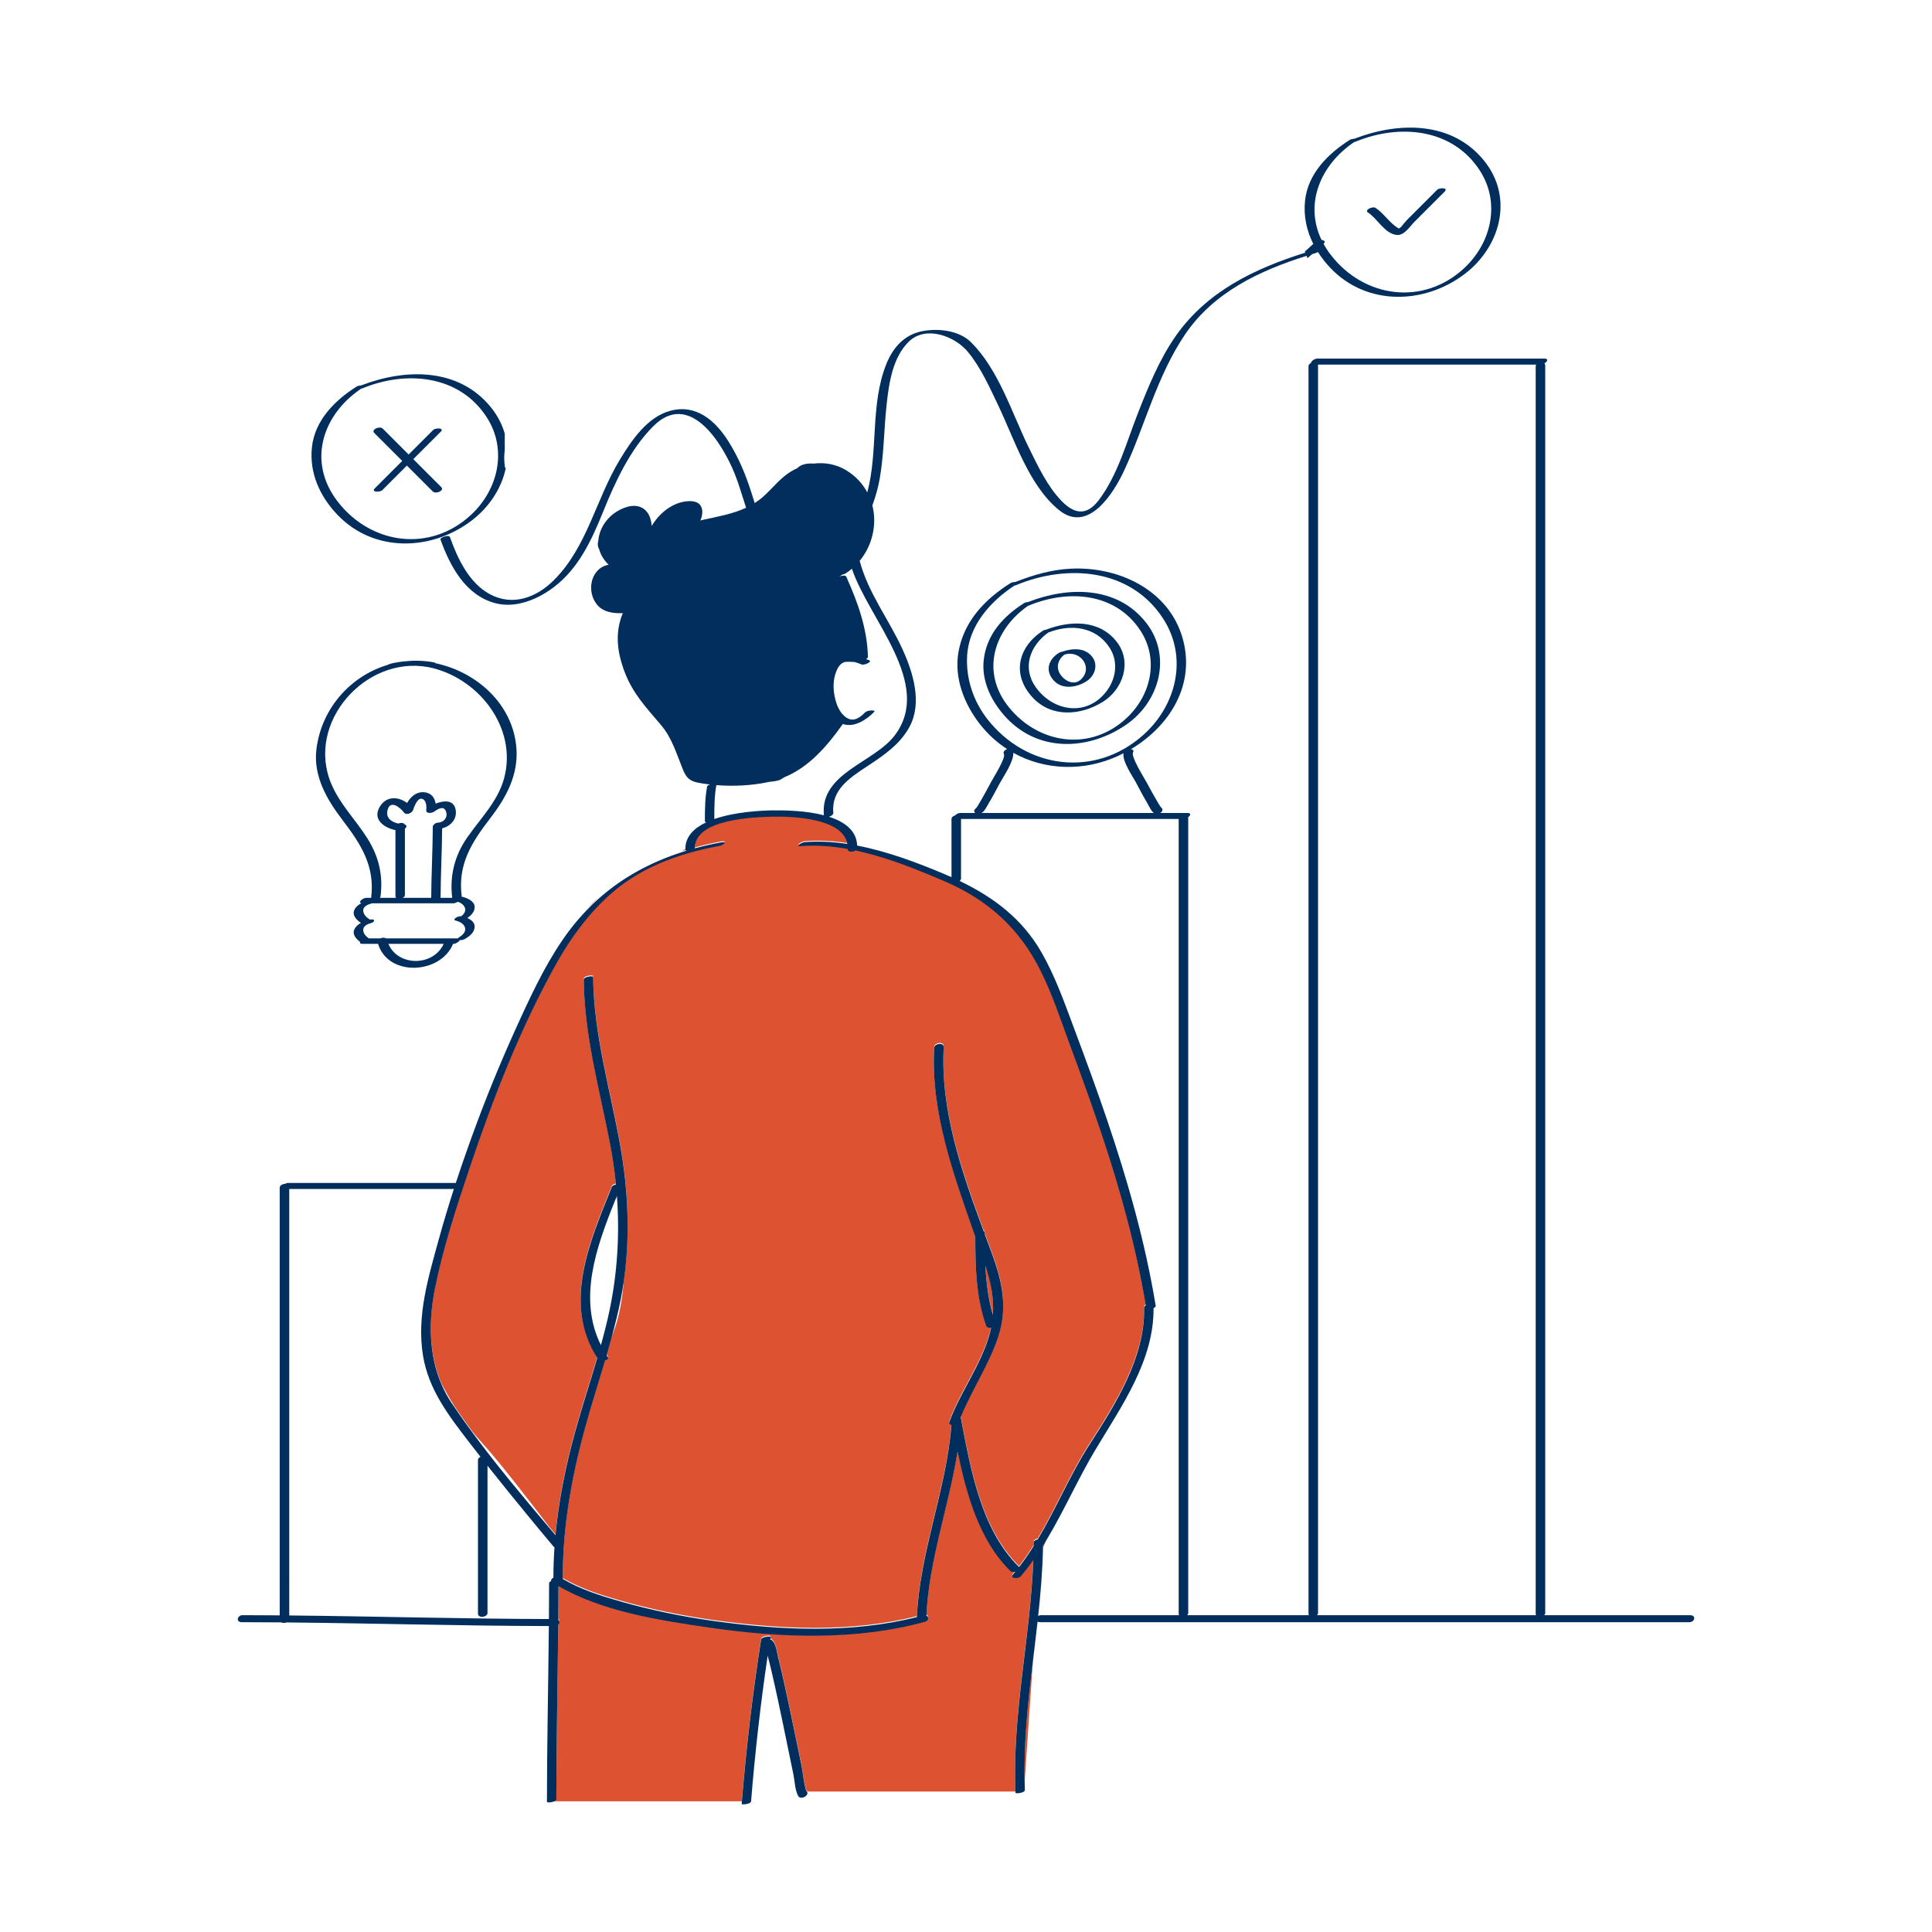
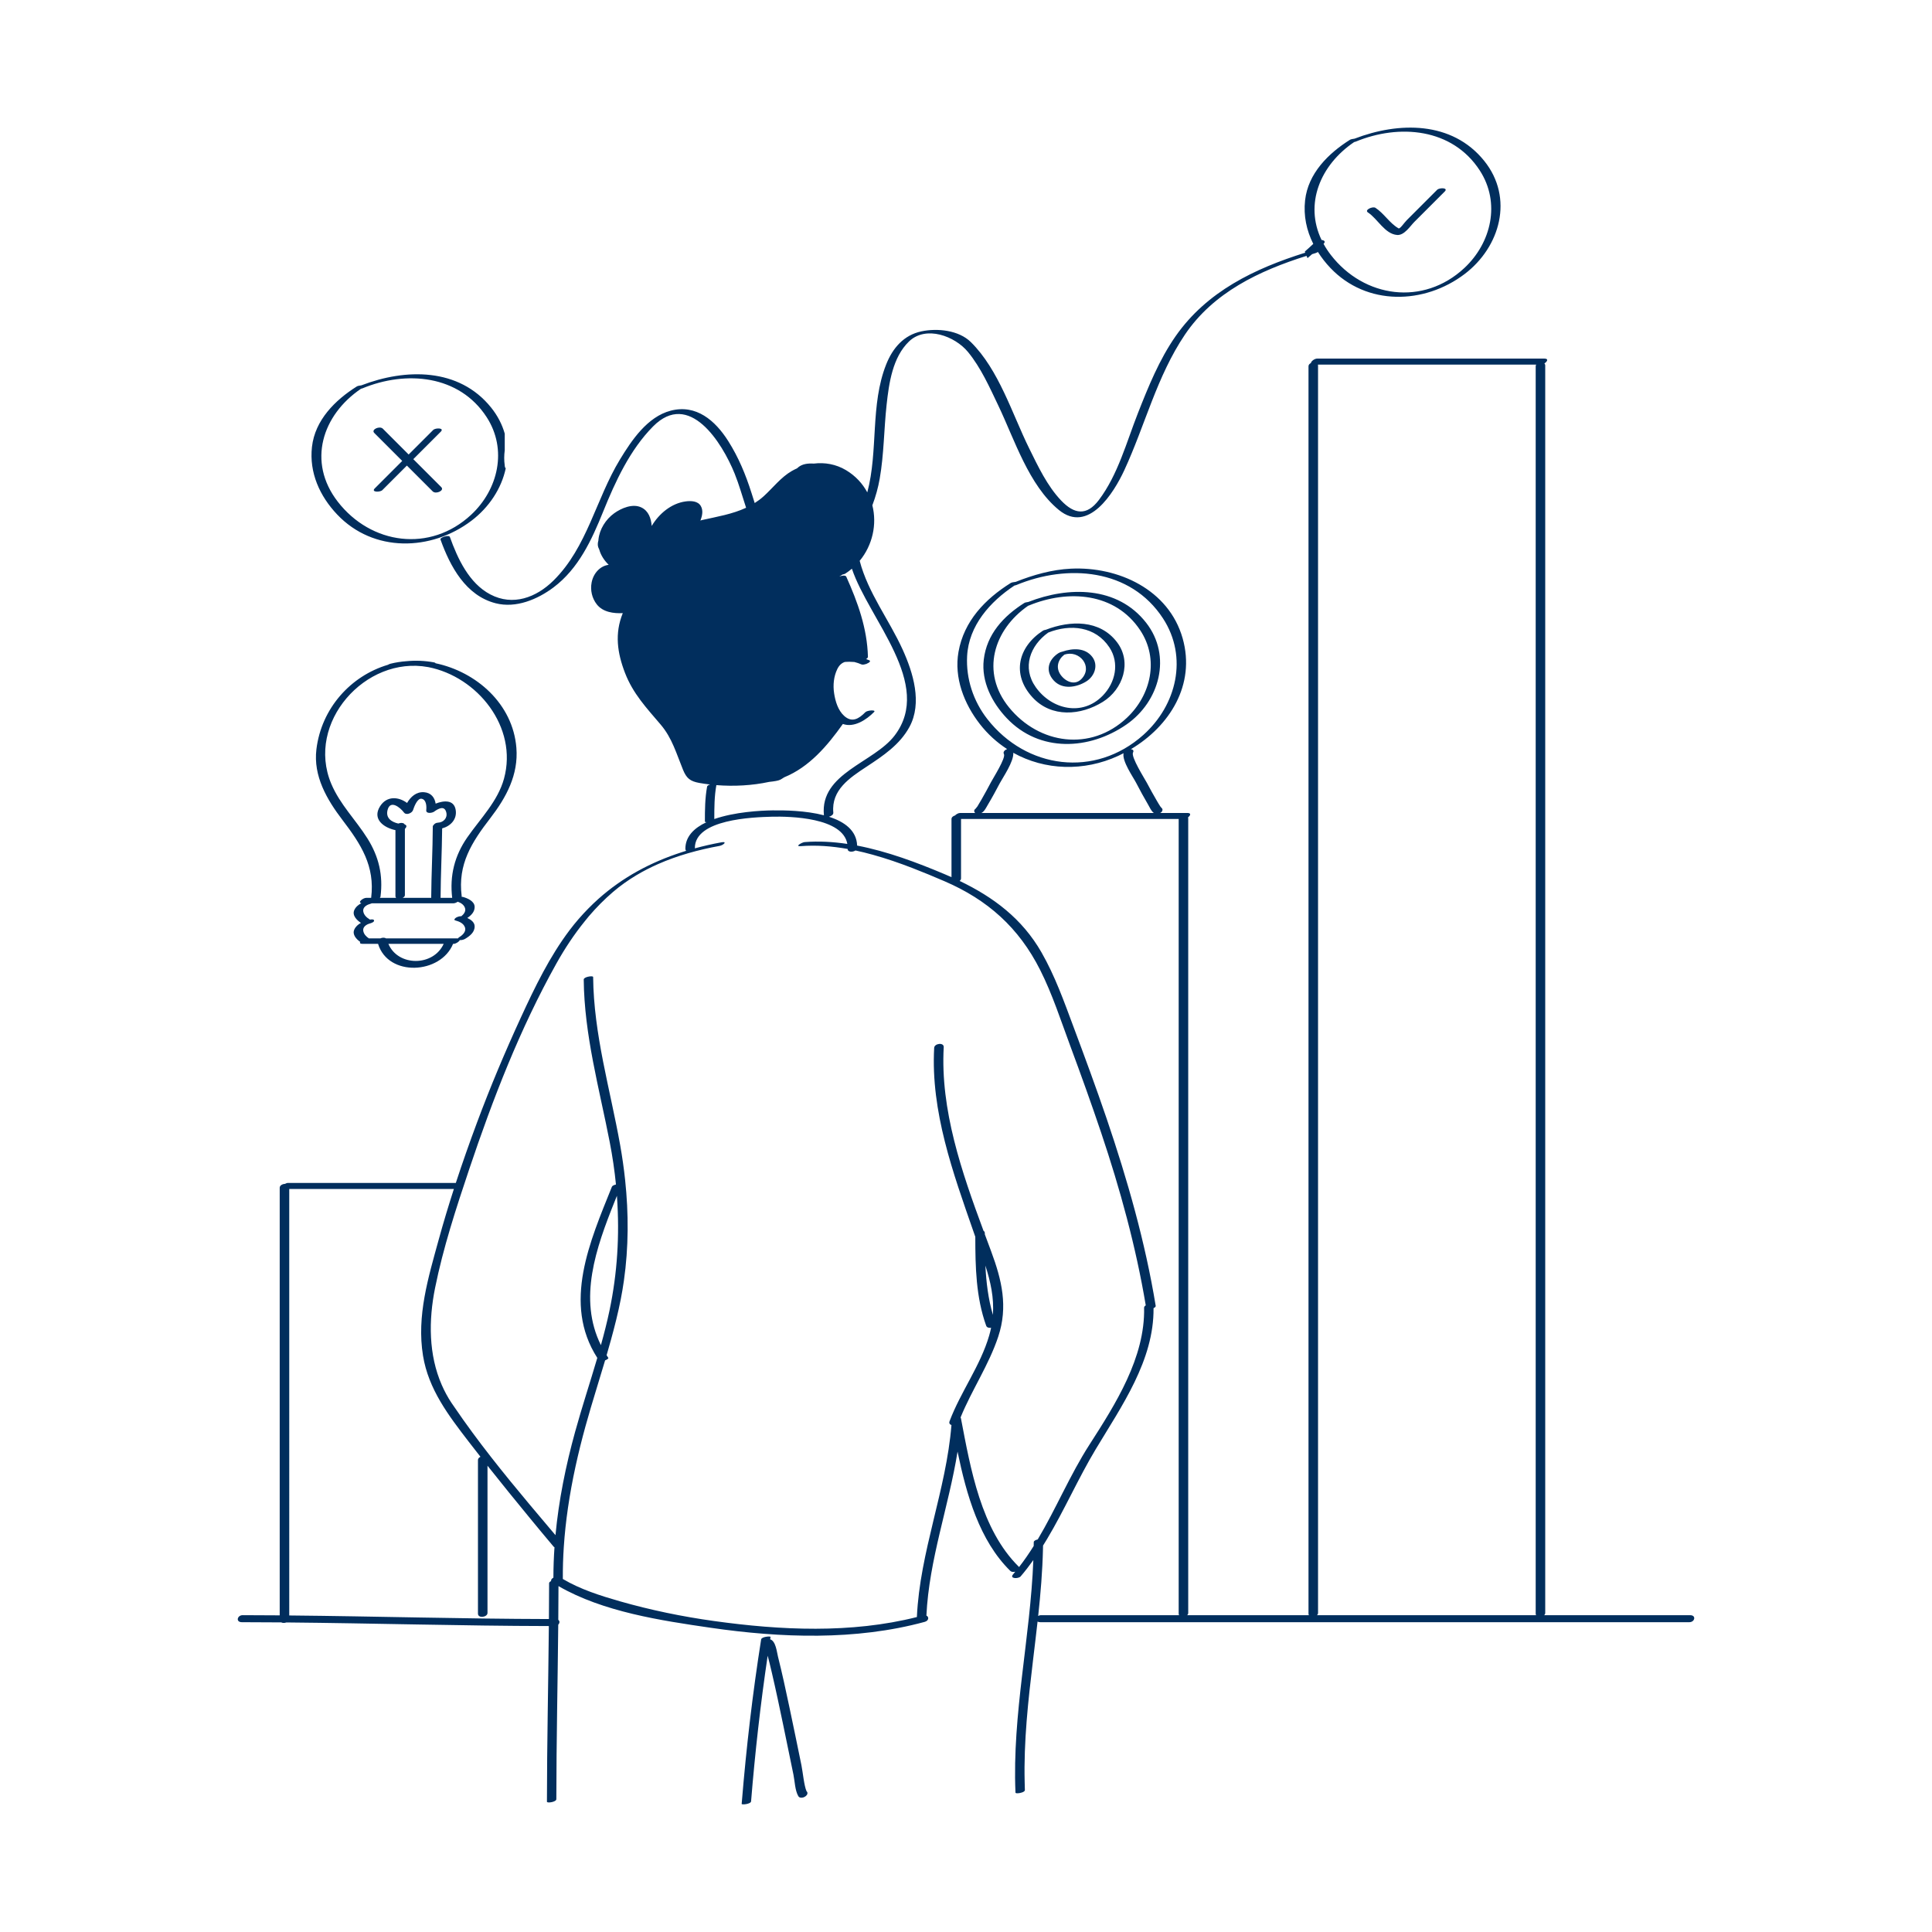
<svg xmlns="http://www.w3.org/2000/svg" id="Layer_1" x="0px" y="0px" width="595.28px" height="595.28px" viewBox="0 0 595.28 595.28" xml:space="preserve">
-   <path id="color_x5F_2" fill="#dd5332" d="M190.085,368.172c0.013,0.171,0.021,0.342,0.032,0.513 c-0.164,0.269-0.416,0.689-0.736,1.236C189.616,369.336,189.851,368.752,190.085,368.172z M339.272,348.701 c-2.995-8.904-6.174-17.743-9.446-26.549c-2.935-7.9-5.549-16.063-9.352-23.603c-6.551-12.992-16.157-21.581-29.466-27.313 c-3.187-1.373-6.503-2.761-9.902-4.07c-4.724-1.635-9.064-3.072-12.194-4.091c-1.769-0.49-3.545-0.933-5.327-1.311 c-0.845,0.553-2.426,0.558-2.405-0.468c-4.847-0.868-9.71-1.243-14.49-0.864c-1.919,0.152,0.428-1.189,1.231-1.253 c4.349-0.345,8.758-0.092,13.156,0.566c-1.419-8.111-17.474-8.538-23.34-8.383c-5.841,0.155-23.656,0.797-23.637,9.642 c0,0.036-0.011,0.069-0.016,0.104c2.659-0.72,5.374-1.344,8.153-1.851c2.033-0.371,0.63,0.886-0.531,1.098 c-6.496,1.185-12.943,2.953-18.973,5.61c-1.998,0.983-4.301,2.154-6.662,3.428c-2.509,1.501-4.91,3.198-7.166,5.127 c-2.7,2.309-5.179,4.825-7.467,7.502c-0.419,0.49-0.817,0.999-1.223,1.5c-3.306,4.074-6.213,8.476-8.788,13.081 c-11.166,19.975-19.627,41.804-26.887,63.456c-4.001,11.933-8.01,24.173-10.495,36.526c-2.004,9.963-2.011,20.554,2.079,29.887 c1.157,2.23,2.436,4.489,3.825,6.708c1.826,2.692,3.716,5.349,5.653,7.979c0.889,1.102,1.798,2.168,2.728,3.175 c5.03,5.45,14.539,17.75,20.907,26.132c0.638,0.754,1.274,1.506,1.911,2.258c1.011-10.748,3.16-21.362,6.046-31.817 c2.103-7.618,4.604-15.184,6.84-22.803c-10.793-16.807-2.226-35.997,4.499-52.729c0.129-0.322,0.672-0.563,1.251-0.695 c-0.433-4.362-1.075-8.716-1.918-13.052c-3.237-16.646-7.85-33.026-8.011-50.102c-0.004-0.383,0.589-0.681,1.24-0.846 c0.786-0.201,1.655-0.208,1.658,0.07c0.167,17.701,5.244,34.525,8.332,51.815c0.636,3.564,1.146,7.15,1.527,10.748 c1.094,10.318,1.084,20.733-0.383,31.02c-0.426,5.654-1.383,11.333-3.23,16.164c-0.256,0.669-0.52,1.4-0.788,2.175 c-0.425,1.539-0.86,3.075-1.31,4.607c0.03,0.047,0.059,0.093,0.089,0.14c0.143,0.222,0.276,0.444,0.426,0.665 c0.137,0.201-0.357,0.544-0.979,0.783c-0.882,2.971-1.789,5.936-2.691,8.9c-1.147,3.767-2.283,7.535-3.328,11.319 c-2.295,8.316-4.177,16.702-5.415,25.178c-0.587,4.02-1.026,8.061-1.293,12.124c-0.215,3.265-0.318,6.545-0.296,9.841 c5.384,3.19,11.592,5.162,17.558,6.868c9.5,2.717,19.213,4.718,28.999,6.081c20.553,2.863,42.236,3.902,62.535-1.22 c0-0.007-0.002-0.012-0.001-0.019c0.913-20.162,9.048-39.074,10.648-59.142c-0.498-0.159-0.816-0.543-0.577-1.179 c3.417-9.076,9.511-17.083,12.213-26.432c0.23-0.798,0.418-1.583,0.58-2.358c-0.647,0.1-1.313-0.065-1.517-0.635 c-3.161-8.835-3.338-18.13-3.35-27.406c-0.168-0.472-0.336-0.943-0.502-1.421c-6.357-18.261-13.253-37.151-12.169-56.794 c0.075-1.368,3.027-1.755,2.941-0.198c-1.068,19.365,5.55,38.48,12.262,56.578c0.24,0.153,0.401,0.392,0.401,0.739 c0,0.114,0,0.228,0,0.342c0.652,1.753,1.303,3.501,1.947,5.234c3.303,8.892,5.254,17.053,2.189,26.295 c-2.902,8.753-8.147,16.411-11.614,24.91c0.057,0.081,0.104,0.17,0.125,0.279c2.966,15.485,6.161,34.253,17.882,45.767 c0.012,0.012,0.016,0.023,0.027,0.035c1.622-2.083,3.104-4.255,4.502-6.481c0.005-0.404,0.022-0.807,0.025-1.211 c0.002-0.375,0.582-0.665,1.221-0.828c5.664-9.501,9.943-19.883,15.931-29.19c8.032-12.485,17.173-26.845,16.842-42.21 c-0.006-0.282,0.204-0.529,0.51-0.717C349.99,383.813,345.121,366.092,339.272,348.701z M211.214,261.524l-1.183,0.789 c0.467-0.151,0.932-0.305,1.404-0.449C211.333,261.775,211.255,261.663,211.214,261.524z M305.929,404.86 c0.376-5.303-0.715-10.202-2.312-15.183C303.868,394.813,304.477,399.898,305.929,404.86z M181.238,279.689 c1.029-1.049,2.082-2.058,3.163-3.021C183.052,277.725,181.964,278.744,181.238,279.689z M312.125,484.846 c0.239-0.279,0.461-0.569,0.695-0.851c-0.57,0.135-1.178,0.101-1.516-0.231c-9.539-9.37-13.516-23.47-16.267-36.77 c-2.717,16.936-8.783,33.276-9.596,50.525c0.835,0.362,0.806,1.572-0.542,1.939c-21.249,5.787-44.318,4.952-65.934,1.812 c-15.288-2.221-33.165-4.892-46.888-12.837c-0.007,3.464-0.029,6.927-0.06,10.391c0.506,0.357,0.443,1.036-0.013,1.486 c-0.172,17.926-0.572,35.849-0.587,53.777c0,0.43-0.704,0.752-1.418,0.906l0,0.007h58.565c1.377-16.78,3.322-33.504,5.955-50.135 c0.137-0.865,2.943-1.066,2.897-0.776c-0.039,0.245-0.074,0.491-0.113,0.736c1.747,0.56,2.039,3.883,2.401,5.322 c1.296,5.146,2.409,10.339,3.509,15.529c1.268,5.979,2.494,11.966,3.721,17.953c0.425,2.077,0.816,6.391,1.578,8.016 c0.119,0.089,0.202,0.208,0.242,0.355h64.124c-1.023-24.046,4.577-47.642,5.506-71.587c-1.229,1.724-2.52,3.406-3.907,5.026 C313.784,486.251,310.98,486.182,312.125,484.846z M315.717,548.833l2.571-37.534C316.791,523.771,315.405,536.245,315.717,548.833z  M315.5,552l0.021-0.297c-0.15,0.114-0.355,0.214-0.585,0.297H315.5z M321.358,476.94l1.255-3.013 c-0.404,0.675-0.817,1.345-1.235,2.011C321.373,476.271,321.366,476.606,321.358,476.94z" />
  <path id="color_x5F_1" d="M520.763,497.666H475.79c0.194-0.187,0.32-0.418,0.32-0.689V112.633c0-0.283-0.1-0.498-0.26-0.656 c0.864-0.539,1.399-1.489-0.007-1.489h-70c-0.817,0-1.893,0.829-1.931,1.378c-0.423,0.204-0.74,0.54-0.74,0.977v384.344 c0,0.189,0.045,0.349,0.123,0.48H365.79c0.194-0.187,0.32-0.418,0.32-0.689V252.152c0-0.118-0.022-0.221-0.054-0.316 c0.732-0.549,1.076-1.349-0.213-1.349h-8.353c0.274-0.15,0.499-0.352,0.599-0.598c0.005-0.013,0.011-0.026,0.016-0.039 c0.174-0.431,0.051-0.722-0.217-0.896c0.074-0.001-0.181-0.188-0.353-0.442c-0.387-0.571-0.733-1.173-1.084-1.767 c-1.083-1.829-2.098-3.7-3.098-5.576c-0.684-1.283-4.962-7.992-4.248-9.318c0.332-0.615-0.063-0.938-0.653-1.017 c11.943-7.098,19.986-19.864,15.938-34.161c-4.253-15.02-19.832-22.161-34.412-21.458c-5.857,0.282-11.58,1.909-17.014,4.058 c-0.603,0.055-1.299,0.202-1.53,0.346c-7.91,4.941-14.434,11.758-16.105,21.219c-1.415,8.012,1.731,16.041,6.601,22.282 c2.426,3.109,5.271,5.671,8.39,7.688c-0.74,0.26-1.356,0.857-0.992,1.533c0.637,1.183-3.356,7.454-4.002,8.691 c-0.925,1.771-1.889,3.521-2.879,5.256c-0.408,0.716-0.828,1.424-1.258,2.125c-0.256,0.417-0.612,0.691-0.528,0.705 c-0.382,0.251-0.607,0.603-0.449,0.993c0.005,0.014,0.01,0.026,0.016,0.04c0.059,0.144,0.147,0.248,0.248,0.336h-4.631 c-0.541,0-1.196,0.364-1.59,0.77c-0.584,0.167-1.082,0.557-1.082,1.104v17.908c-0.713-0.318-1.432-0.632-2.157-0.938 c-8.387-3.536-17.59-7.015-26.919-8.799c-0.164-4.675-3.922-7.355-8.682-8.88c0.719-0.185,1.402-0.666,1.343-1.293 c-0.664-6.971,5.081-10.729,10.243-14.129c5.084-3.35,10.229-6.758,13.211-12.241c4.029-7.407,1.136-16.741-2.082-23.832 c-4.205-9.265-10.63-17.408-13.25-27.36c3.987-4.828,5.379-11.3,3.906-17.101c1.03-2.71,1.792-5.495,2.269-8.212 c1.315-7.499,1.297-15.202,2.122-22.76c0.728-6.665,1.838-14.643,6.911-19.522c5.229-5.03,14.169-1.622,18.168,3.248 c3.991,4.859,6.667,10.908,9.356,16.539c5.004,10.479,9.355,24.503,18.629,32.125c9.089,7.47,16.95-5.264,20.169-12.218 c6.435-13.898,10.021-28.954,18.689-41.795c8.787-13.016,22.921-19.69,37.459-24.264c0.101,0.231,0.2,0.464,0.313,0.69 c0.481-0.396,0.943-0.813,1.415-1.219c0.33-0.1,0.659-0.205,0.989-0.303c0.358-0.106,0.609-0.237,0.796-0.372 c1.103,1.737,2.386,3.384,3.835,4.911c11.177,11.771,28.928,11.323,41.358,1.898c10.986-8.33,15.259-23.448,6.038-34.892 c-9.92-12.312-26.347-12.056-39.941-6.827c-0.567,0.063-1.178,0.199-1.392,0.333c-6.699,4.209-12.923,10.382-13.846,18.649 c-0.536,4.797,0.462,9.34,2.522,13.439c-0.846,0.809-1.719,1.587-2.603,2.353c0.039,0.12,0.088,0.236,0.13,0.354 c-15.608,4.903-30.299,11.915-39.939,25.725c-5.044,7.227-8.407,15.56-11.617,23.715c-3.531,8.971-6.146,18.961-12.03,26.763 c-3.759,4.984-7.586,4.397-11.617,0.172c-4.298-4.506-7.126-10.539-9.852-16.063c-5.275-10.689-9.312-24.202-17.971-32.758 c-3.738-3.693-10.354-4.357-15.27-3.306c-5.436,1.162-8.833,5.171-10.816,10.157c-4.977,12.512-2.396,26.603-5.829,39.449 c-1.438-2.687-3.595-5.075-6.561-6.848c-3.087-1.846-6.554-2.441-9.934-2.021c-1.884-0.129-3.565,0.146-4.734,1.103 c-0.139,0.113-0.274,0.24-0.413,0.358c-0.558,0.252-1.109,0.525-1.644,0.834c-3.316,1.908-5.811,5.198-8.611,7.742 c-0.891,0.81-1.827,1.502-2.793,2.117c-0.337-1.053-0.664-2.104-0.994-3.136c-1.814-5.688-3.95-10.88-7.158-15.955 c-4.024-6.364-9.901-11.406-17.712-9.373c-7.206,1.876-12.06,9.135-15.68,15.095c-7.395,12.174-10.063,26.987-20.439,37.237 c-5.331,5.266-12.513,7.945-19.475,4.292c-6.565-3.445-10.084-11.073-12.459-17.695c-0.273-0.763-3.136,0.112-2.897,0.776 c2.981,8.314,7.791,17.288,17.008,19.642c6.258,1.598,12.892-1.191,17.821-4.892c7.733-5.806,11.79-14.679,15.306-23.377 c3.751-9.281,8.241-19.027,15.369-26.221c11.127-11.23,21.236,4.925,25.13,14.539c1.356,3.349,2.358,6.977,3.528,10.523 c-4.245,1.976-8.963,2.753-13.636,3.799c-0.146,0.032-0.298,0.082-0.448,0.143c0.6-1.503,0.918-3.139,0.119-4.499 c-0.922-1.566-3.051-1.61-4.641-1.4c-4.402,0.582-8.201,3.739-10.478,7.563c-0.194-2.347-0.96-4.612-3.163-5.69 c-2.674-1.31-6.202,0.199-8.397,1.783c-2.606,1.881-4.527,4.915-4.852,8.13c-0.008,0.085-0.008,0.167-0.014,0.251 c-0.218,0.749-0.253,1.452-0.044,2.08c0.082,0.244,0.195,0.494,0.321,0.746c0.492,1.78,1.547,3.351,2.897,4.672 c-2.517,0.313-4.691,2.477-5.262,5.467c-0.449,2.354,0.118,4.836,1.594,6.718c1.885,2.404,5.153,2.848,8.024,2.7 c-0.012,0.021-0.029,0.041-0.038,0.063c-2.516,6.241-1.674,12.164,0.699,18.333c2.477,6.438,6.627,10.807,11.011,15.965 c3.542,4.168,4.837,8.945,6.872,13.904c1.085,2.644,2.204,3.552,5.056,4.064c1.071,0.192,2.171,0.343,3.283,0.472 c-0.476,0.152-0.866,0.373-0.912,0.624c-0.659,3.566-0.686,7.185-0.687,10.801c0,0.123,0.195,0.187,0.482,0.198 c-3.78,1.768-6.503,4.374-6.495,8.214c0,0.092,0.013,0.174,0.036,0.25c0.041,0.139,0.119,0.251,0.221,0.34 c-0.472,0.144-0.937,0.298-1.404,0.449c-9.546,3.081-18.192,7.727-25.629,14.354c-1.081,0.964-2.134,1.973-3.163,3.021 c-2,2.037-3.911,4.218-5.704,6.591c-6.188,8.193-10.725,17.572-15.002,26.859c-4.912,10.666-9.46,21.467-13.56,32.471 c-2.292,6.152-4.479,12.353-6.523,18.598H88.768c-0.306,0-0.649,0.116-0.96,0.291c-0.783,0.028-1.626,0.478-1.626,1.191v131.756 c-3.806-0.031-7.612-0.052-11.418-0.055c-1.672-0.001-2.21,2.162-0.246,2.163c4.049,0.003,8.098,0.024,12.146,0.059 c0.423,0.229,1.048,0.216,1.563,0.018c26.963,0.251,53.918,1.058,80.883,1.112c-0.169,18.04-0.575,36.079-0.59,54.121 c0,0.269,0.745,0.288,1.479,0.129c0.714-0.153,1.417-0.476,1.418-0.905c0.015-17.928,0.415-35.852,0.587-53.777 c0.456-0.45,0.519-1.129,0.013-1.486c0.031-3.463,0.052-6.927,0.06-10.391c13.723,7.945,31.6,10.616,46.888,12.837 c21.615,3.141,44.685,3.976,65.934-1.812c1.348-0.367,1.377-1.577,0.542-1.939c0.813-17.249,6.878-33.589,9.596-50.525 c2.751,13.3,6.728,27.399,16.267,36.77c0.338,0.332,0.946,0.366,1.516,0.231c-0.234,0.282-0.457,0.572-0.695,0.852 c-1.144,1.336,1.659,1.404,2.354,0.593c1.387-1.62,2.678-3.303,3.907-5.026c-0.93,23.945-6.529,47.541-5.506,71.587 c0.001,0.02,0,0.038,0.001,0.057c0.014,0.33,1.204,0.254,2.055-0.057c0.229-0.083,0.435-0.183,0.585-0.297 c0.165-0.126,0.265-0.269,0.258-0.423c-0.035-0.816-0.041-1.631-0.062-2.446c-0.312-12.589,1.074-25.063,2.571-37.534 c0.478-3.977,0.959-7.954,1.402-11.934c0.2,0.116,0.471,0.188,0.827,0.188h200C522.188,499.829,522.728,497.666,520.763,497.666z  M417.24,43.772c0.169-0.03,0.317-0.066,0.418-0.108c13.455-5.583,29.831-4.188,38.289,8.865c6.454,9.959,3.573,22.295-4.779,30.072 c-12.628,11.76-30.882,9.191-41.111-4.04c-0.87-1.125-1.616-2.271-2.252-3.427c0.01-0.009,0.02-0.018,0.029-0.026 c0.708-0.699,0.14-1.097-0.645-1.17C401.868,62.842,406.763,50.858,417.24,43.772z M304.201,221.54 c-4.295-5.504-6.586-12.41-6.218-19.38c0.497-9.413,7.084-16.779,14.591-21.747c0.207-0.033,0.388-0.075,0.507-0.124 c15.803-6.592,35.231-5.129,45.253,10.244c7.798,11.962,4.182,26.772-6.06,35.915C337.367,239.757,316.214,236.937,304.201,221.54z  M304.393,247.918c1.304-2.166,2.502-4.396,3.682-6.632c0.92-1.744,4.338-6.65,4.132-9.338c9.736,5.431,21.766,5.828,32.355,0.934 c0.548-0.253,1.088-0.521,1.624-0.798c-0.503,2.436,2.944,7.323,3.843,9.063c1.193,2.309,2.447,4.589,3.758,6.834 c0.45,0.771,0.934,1.945,1.725,2.506h-53.115C303.333,250.023,303.892,248.749,304.393,247.918z M220.723,241.908 c5.424,0.44,11.118,0.123,16.271-0.995c1.603-0.162,2.81-0.374,3.339-0.639c0.349-0.174,0.792-0.443,1.293-0.773 c7.703-3.15,13.244-9.633,18.074-16.435c3.467,1.243,7.3-1.323,9.607-3.673c0.777-0.791-2.091-0.549-2.671,0.042 c-2.023,2.06-4.116,3.319-6.523,1.153c-1.916-1.724-2.737-4.519-3.109-6.979c-0.381-2.518-0.131-5.19,0.998-7.491 c0.588-1.197,1.388-1.859,2.306-2.157c1.021-0.086,2.025-0.064,2.938,0.012c0.741,0.176,1.494,0.446,2.226,0.758 c0.296,0.126,0.869,0.032,1.401-0.157c0.074,0.02,0.126,0.034,0.126,0.034s-0.003-0.036-0.006-0.079 c0.804-0.312,1.457-0.823,0.813-1.098c-0.311-0.132-0.629-0.252-0.95-0.365c0-0.001,0-0.002,0-0.003 c0.336-0.186,0.573-0.425,0.566-0.703c-0.219-8.725-3.131-16.784-6.667-24.667c-0.227-0.507-1.293-0.39-2.072-0.066 c-0.004-0.005-0.017-0.019-0.017-0.019s0.361-0.211,0.927-0.589c0.364-0.075,0.682-0.169,0.816-0.255 c0.736-0.473,1.426-0.987,2.074-1.537c5.243,15.644,25.24,35.573,13.165,51.4c-6.422,8.418-23.022,11.581-21.791,24.509 c0.002,0.025,0.013,0.045,0.018,0.068c-5.636-1.472-12.205-1.561-15.834-1.514c-3.826,0.048-11.71,0.494-17.953,2.669 C220.089,248.866,220.096,245.356,220.723,241.908z M170.512,486.094c-0.487,0.277-0.816,0.68-0.695,1.06 c-0.366,0.168-0.63,0.39-0.63,0.651c-0.003,3.683-0.026,7.365-0.057,11.047c-26.673-0.058-53.338-0.846-80.009-1.102V366.335h50.73 c-1.66,5.149-3.225,10.328-4.657,15.541c-3.227,11.737-6.858,23.559-4.856,35.836c1.687,10.344,7.856,18.401,14.047,26.454 c1.209,1.573,2.432,3.135,3.656,4.695c-0.44,0.202-0.773,0.544-0.773,0.991v47.333c0,1.546,2.938,1.123,2.938-0.209V451.61 c4.37,5.518,8.813,10.979,13.283,16.415c2.356,2.865,4.726,5.72,7.119,8.554c0.053,0.062,0.137,0.102,0.238,0.128 C170.63,479.825,170.518,482.954,170.512,486.094z M318.52,475.139c-0.002,0.404-0.02,0.808-0.025,1.211 c-1.398,2.226-2.88,4.397-4.502,6.481c-0.011-0.012-0.015-0.023-0.027-0.035c-11.722-11.514-14.916-30.282-17.882-45.767 c-0.021-0.109-0.067-0.198-0.125-0.279c3.467-8.499,8.711-16.157,11.614-24.91c3.065-9.242,1.114-17.403-2.189-26.295 c-0.644-1.733-1.295-3.48-1.947-5.234c0-0.114,0-0.229,0-0.342c0-0.348-0.161-0.587-0.401-0.739 c-6.712-18.098-13.331-37.213-12.262-56.578c0.086-1.557-2.866-1.17-2.941,0.198c-1.084,19.643,5.812,38.533,12.169,56.794 c0.167,0.479,0.334,0.949,0.502,1.422c0.012,9.275,0.189,18.57,3.35,27.406c0.204,0.569,0.87,0.734,1.517,0.635 c-0.161,0.775-0.349,1.561-0.58,2.358c-2.702,9.349-8.796,17.356-12.213,26.432c-0.239,0.636,0.08,1.021,0.577,1.179 c-1.6,20.068-9.735,38.979-10.648,59.142c0,0.007,0.002,0.012,0.001,0.019c-20.299,5.122-41.982,4.083-62.535,1.22 c-9.786-1.363-19.499-3.364-28.999-6.081c-5.966-1.706-12.174-3.678-17.558-6.868c-0.022-3.296,0.081-6.576,0.296-9.841 c0.267-4.063,0.707-8.104,1.293-12.124c1.237-8.476,3.12-16.861,5.415-25.178c1.044-3.784,2.18-7.553,3.328-11.319 c0.903-2.964,1.809-5.929,2.691-8.899c0.622-0.238,1.116-0.582,0.979-0.783c-0.15-0.221-0.283-0.443-0.426-0.665 c-0.03-0.047-0.06-0.093-0.089-0.14c0.449-1.532,0.885-3.068,1.31-4.607c1.154-4.176,2.212-8.373,3.05-12.618 c0.375-1.901,0.696-3.809,0.968-5.721c1.467-10.286,1.477-20.701,0.383-31.02c-0.382-3.598-0.891-7.184-1.527-10.748 c-3.088-17.29-8.165-34.114-8.332-51.815c-0.002-0.277-0.872-0.271-1.658-0.069c-0.65,0.165-1.244,0.463-1.24,0.846 c0.161,17.075,4.773,33.456,8.011,50.102c0.843,4.336,1.486,8.69,1.918,13.053c-0.58,0.132-1.122,0.372-1.251,0.694 c-6.725,16.732-15.292,35.922-4.499,52.729c-2.236,7.619-4.738,15.185-6.84,22.803c-2.886,10.455-5.035,21.069-6.046,31.817 c-0.637-0.753-1.272-1.505-1.911-2.259c-8.082-9.548-16.207-19.221-23.635-29.307c-1.937-2.63-3.827-5.287-5.653-7.979 c-0.271-0.4-0.556-0.793-0.825-1.194c-1.186-1.773-2.17-3.62-3-5.514c-4.09-9.333-4.083-19.924-2.079-29.887 c2.485-12.354,6.494-24.593,10.495-36.526c7.26-21.652,15.722-43.48,26.887-63.456c2.574-4.604,5.482-9.006,8.788-13.08 c0.406-0.501,0.804-1.01,1.223-1.5c2.288-2.677,4.767-5.193,7.467-7.502c2.256-1.93,4.657-3.627,7.166-5.128 c2.146-1.284,4.374-2.419,6.662-3.428c6.03-2.657,12.477-4.425,18.973-5.61c1.161-0.212,2.564-1.469,0.531-1.098 c-2.779,0.507-5.494,1.131-8.153,1.851c0.005-0.034,0.016-0.067,0.016-0.104c-0.02-8.845,17.796-9.486,23.637-9.642 c5.866-0.154,21.921,0.271,23.34,8.383c-4.398-0.658-8.807-0.91-13.156-0.565c-0.804,0.063-3.15,1.404-1.231,1.253 c4.78-0.379,9.643-0.005,14.49,0.863c-0.021,1.025,1.56,1.021,2.405,0.468c1.782,0.378,3.559,0.821,5.327,1.312 c4.139,1.146,8.224,2.561,12.194,4.091c3.398,1.309,6.715,2.697,9.902,4.069c13.309,5.731,22.916,14.32,29.466,27.313 c3.802,7.54,6.417,15.702,9.352,23.603c3.271,8.807,6.451,17.646,9.446,26.549c5.849,17.391,10.718,35.111,13.751,53.218 c-0.306,0.188-0.516,0.435-0.51,0.717c0.331,15.365-8.81,29.725-16.842,42.21c-5.988,9.308-10.267,19.689-15.931,29.19 C319.102,474.474,318.522,474.764,318.52,475.139z M305.929,405.135c-1.452-4.962-2.061-10.048-2.312-15.183 C305.214,394.933,306.305,399.832,305.929,405.135z M185.15,414.465c-7.063-14.249-1.515-29.938,4.23-44.27 c0.235-0.585,0.47-1.168,0.704-1.749c0.013,0.171,0.021,0.342,0.032,0.513c0.809,11.638,0.106,23.315-2.324,34.858 C187.041,407.39,186.132,410.935,185.15,414.465z M320.763,497.666c-0.349,0-0.646,0.098-0.883,0.247 c0.742-6.88,1.316-13.773,1.479-20.698c0.008-0.334,0.015-0.669,0.021-1.003c0.418-0.666,0.831-1.335,1.235-2.011 c5.376-8.982,9.615-18.71,14.992-27.669c7.957-13.257,17.967-27.356,17.818-43.473c0.413-0.188,0.708-0.436,0.665-0.699 c-3.226-19.688-8.707-38.841-15.118-57.707c-3.229-9.501-6.715-18.914-10.225-28.313c-2.917-7.813-5.69-15.638-9.847-22.897 c-5.961-10.412-14.82-17.021-25.22-22.013c0.258-0.2,0.43-0.466,0.43-0.786v-18.303h67.064c0,0.007-0.003,0.014-0.003,0.021v244.824 c0,0.189,0.045,0.349,0.123,0.48H320.763z M473.294,497.666H405.79c0.194-0.187,0.32-0.418,0.32-0.689V112.633 c0-0.107-0.017-0.203-0.043-0.292h67.266c-0.099,0.148-0.161,0.314-0.161,0.501v384.344 C473.171,497.375,473.217,497.534,473.294,497.666z M423.788,64.029c2.658,1.716,4.358,4.743,7.118,6.322 c0.458,0.262,1.703-1.67,2.555-2.523c1.003-1.003,2.007-2.007,3.01-3.01c2.111-2.111,4.222-4.223,6.333-6.334 c0.706-0.705,3.553-0.688,2.338,0.527c-3.115,3.115-6.229,6.229-9.344,9.345c-1.298,1.298-3.098,4.205-5.312,4.043 c-3.792-0.278-6.059-5.036-8.995-6.932C420.288,64.691,422.957,63.493,423.788,64.029z M353.15,191.882 c-8.859-11.35-23.964-11.25-36.325-6.406c-0.505,0.062-1.005,0.176-1.205,0.302c-6.44,4.063-11.6,9.66-12.509,17.48 c-0.786,6.761,2.548,13.229,7.073,18.007c10.137,10.7,25.49,9.866,36.905,1.96C357.283,216.165,361.153,202.135,353.15,191.882z  M310.906,217.974c-8.832-10.833-4.748-23.966,5.881-31.328c0.082-0.023,0.162-0.05,0.239-0.082 c12.053-4.979,26.559-4.032,34.286,7.621c5.894,8.89,3.345,19.968-4.106,26.983C336.079,231.644,320.177,229.347,310.906,217.974z  M322.253,194.034c-0.376,0.067-0.71,0.159-0.864,0.259c-7.722,5.002-9.755,13.481-3.28,20.55c5.863,6.4,14.925,5.619,21.705,1.404 c6.17-3.836,9.029-12.189,4.373-18.349C338.874,190.872,329.759,191.129,322.253,194.034z M339.795,214.319 c-6.35,6.547-15.777,4.265-20.641-2.55c-4.345-6.088-1.745-12.885,3.825-16.862c6.833-2.715,14.563-1.913,18.84,4.558 C345.025,204.315,343.649,210.347,339.795,214.319z M145.262,160.443c5.453-4.135,9.25-9.942,10.565-16.143 c-0.128-0.124-0.233-0.278-0.27-0.5c-0.016-0.097-0.017-0.189-0.031-0.286l-0.007,0.001v-0.065c-0.232-1.638-0.205-3.198,0-4.721 v-5.117c-0.791-2.792-2.17-5.517-4.22-8.061c-9.92-12.312-26.347-12.056-39.941-6.827c-0.567,0.063-1.178,0.199-1.392,0.333 c-6.699,4.209-12.923,10.382-13.846,18.649c-0.885,7.925,2.395,15.165,7.783,20.838 C115.081,170.315,132.832,169.868,145.262,160.443z M111.24,119.772c0.169-0.03,0.318-0.066,0.419-0.108 c13.455-5.583,29.831-4.188,38.289,8.865c6.454,9.959,3.573,22.295-4.779,30.072c-12.628,11.76-30.882,9.191-41.111-4.04 C94.593,142.318,99.286,127.857,111.24,119.772z M327.359,200.775c-0.447,0.086-0.887,0.25-1.249,0.484 c-3.166,2.052-4.109,5.492-1.433,8.414c2.658,2.901,7.029,2.148,10.017,0.29c2.563-1.594,3.805-4.98,1.862-7.551 C334.372,199.524,330.487,199.694,327.359,200.775z M333.205,209.21c-2.055,2.118-4.921,0.8-6.41-1.286 c-1.568-2.197-0.836-4.684,1.128-6.203C332.522,200.104,336.924,205.375,333.205,209.21z M248.755,552.274 c0.029,0.108,0.041,0.229,0.015,0.37c-0.001,0.009-0.003,0.019-0.005,0.027c-0.183,0.997-2.185,1.789-2.794,0.748 c-1.028-1.757-1.092-4.639-1.492-6.588c-1.05-5.116-2.092-10.234-3.161-15.348c-1.127-5.392-2.258-10.785-3.511-16.149 c-0.404-1.73-0.814-3.462-1.276-5.179c-2.214,14.896-3.892,29.861-5.114,44.873c-0.068,0.841-2.927,1.137-2.897,0.776 c0.015-0.177,0.031-0.354,0.045-0.531c1.377-16.78,3.322-33.504,5.955-50.135c0.137-0.865,2.943-1.066,2.897-0.776 c-0.039,0.245-0.074,0.49-0.113,0.735c1.747,0.561,2.039,3.884,2.401,5.322c1.296,5.146,2.409,10.339,3.509,15.529 c1.268,5.979,2.494,11.966,3.721,17.953c0.425,2.077,0.816,6.391,1.578,8.016C248.632,552.008,248.716,552.127,248.755,552.274z  M159.105,230.412c-1.082-13.537-12.309-23.405-24.906-26.056c-0.037-0.116-0.185-0.214-0.498-0.271 c-2.854-0.526-5.685-0.628-8.435-0.363c-1.676,0.12-3.34,0.377-4.973,0.784c-0.325,0.081-0.554,0.196-0.737,0.319 c-11.469,3.393-20.524,13.383-22.065,26.048c-1.002,8.245,3.22,15.464,8.01,21.752c5.705,7.487,10.085,14.191,8.858,24.014h-1.502 c-1.017,0-2.758,1.415-1.509,1.644c-0.934,0.487-1.751,1.154-2.185,2.131c-0.725,1.628,0.782,3.12,2.045,3.942 c-0.875,0.48-1.633,1.13-2.045,2.058c-0.682,1.533,0.613,2.944,1.822,3.791c-0.185,0.331-0.047,0.612,0.754,0.612h4.75 c3.132,10.259,19.289,9.363,23.107,0h0.144c0.698,0,1.739-0.668,1.92-1.161c0.563,0.046,1.228-0.13,1.66-0.39 c1.43-0.86,2.942-2.012,2.925-3.839c-0.012-1.253-1.124-2.073-2.265-2.584c1.198-0.812,2.28-1.87,2.265-3.416 c-0.017-1.767-2.218-2.688-3.61-3.067c-0.132-0.036-0.272-0.047-0.412-0.055c0.022-0.069,0.035-0.141,0.025-0.215 c-1.243-9.824,3.093-16.573,8.833-24.021C155.999,245.686,159.769,238.72,159.105,230.412z M119.669,290.816h17.037 C133.52,297.84,122.621,297.834,119.669,290.816z M143.276,279.781c0.328,0.993-0.352,1.901-1.121,2.515 c-0.538-0.013-1.104,0.155-1.557,0.394c-0.271,0.144-0.983,0.724-0.314,0.906c1.228,0.335,2.561,0.879,2.993,2.186 c0.407,1.232-0.736,2.342-1.678,2.908c-0.148,0.089-0.405,0.274-0.523,0.462c-0.069-0.006-0.134-0.013-0.217-0.013h-21.927 c-0.431-0.309-1.175-0.267-1.762,0h-3.503c-0.824-0.56-1.537-1.255-1.736-2.28c-0.246-1.265,0.991-2.04,2.02-2.32 c0.311-0.085,1.438-0.43,1.299-0.948c-0.106-0.397-0.809-0.336-1.27-0.247c-0.952-0.594-1.825-1.331-2.049-2.484 c-0.246-1.265,0.991-2.04,2.02-2.32c0.124-0.034,0.377-0.11,0.628-0.222h25.163c0.393,0,0.892-0.213,1.288-0.485 C142.01,278.184,142.932,278.737,143.276,279.781z M133.746,250.086c1.338-0.968,3.199-1.992,3.761,0.218 c0.449,1.765-0.911,3.112-2.563,3.173c-0.606,0.022-1.077,0.325-1.323,0.689c-0.167,0.146-0.27,0.313-0.271,0.492 c-0.035,7.33-0.441,14.65-0.492,21.98h-8.809c0.406-0.193,0.705-0.481,0.705-0.82v-20.439c0.533-0.492,0.712-1.137-0.06-1.34 c-0.242-0.568-1.234-0.585-1.982-0.292c-2.072-0.472-3.936-1.679-3.299-4.173c0.837-3.279,3.93-0.747,5.056,0.775 c0.71,0.96,2.492,0.18,2.794-0.749c0.281-0.862,1.308-3.767,2.672-3.487c1.455,0.299,1.519,2.381,1.401,3.491 C131.204,250.841,133.171,250.501,133.746,250.086z M139.326,276.639h-3.576c0.037-7.137,0.418-14.267,0.483-21.402 c2.576-0.688,4.658-2.788,4.17-5.709c-0.531-3.183-3.67-2.907-6.178-1.918c-0.276-1.837-1.374-3.345-3.536-3.514 c-2.415-0.189-4.139,1.383-5.265,3.309c-2.602-1.94-6.221-2.259-8.3,0.992c-2.552,3.991,1.139,6.637,4.719,7.382v20.358 c0,0.219,0.085,0.382,0.22,0.502h-5.042c0.12-0.112,0.203-0.234,0.22-0.365c0.835-6.598-0.505-12.328-4.029-17.944 c-3.617-5.766-8.473-10.479-11.15-16.846c-7.894-18.778,10.513-39.513,29.833-35.946c0.014,0.003,0.033,0.002,0.048,0.004 c15.152,2.95,27.68,18.47,23.358,34.342c-1.907,7.002-7.286,12.33-11.322,18.131C140.049,263.66,138.516,269.836,139.326,276.639z  M115.318,133.401c-1.063-1.063,1.67-2.281,2.645-1.308c2.65,2.65,5.3,5.3,7.95,7.949c2.52-2.52,5.039-5.039,7.559-7.559 c0.706-0.706,3.553-0.688,2.338,0.527c-2.822,2.821-5.643,5.643-8.464,8.464c2.873,2.873,5.745,5.746,8.618,8.618 c1.063,1.063-1.67,2.282-2.645,1.308c-2.65-2.649-5.3-5.3-7.95-7.949c-2.52,2.52-5.039,5.039-7.559,7.56 c-0.706,0.705-3.553,0.688-2.338-0.527c2.822-2.822,5.643-5.644,8.464-8.465C121.063,139.146,118.19,136.274,115.318,133.401z" fill="#012e5d" />
</svg>